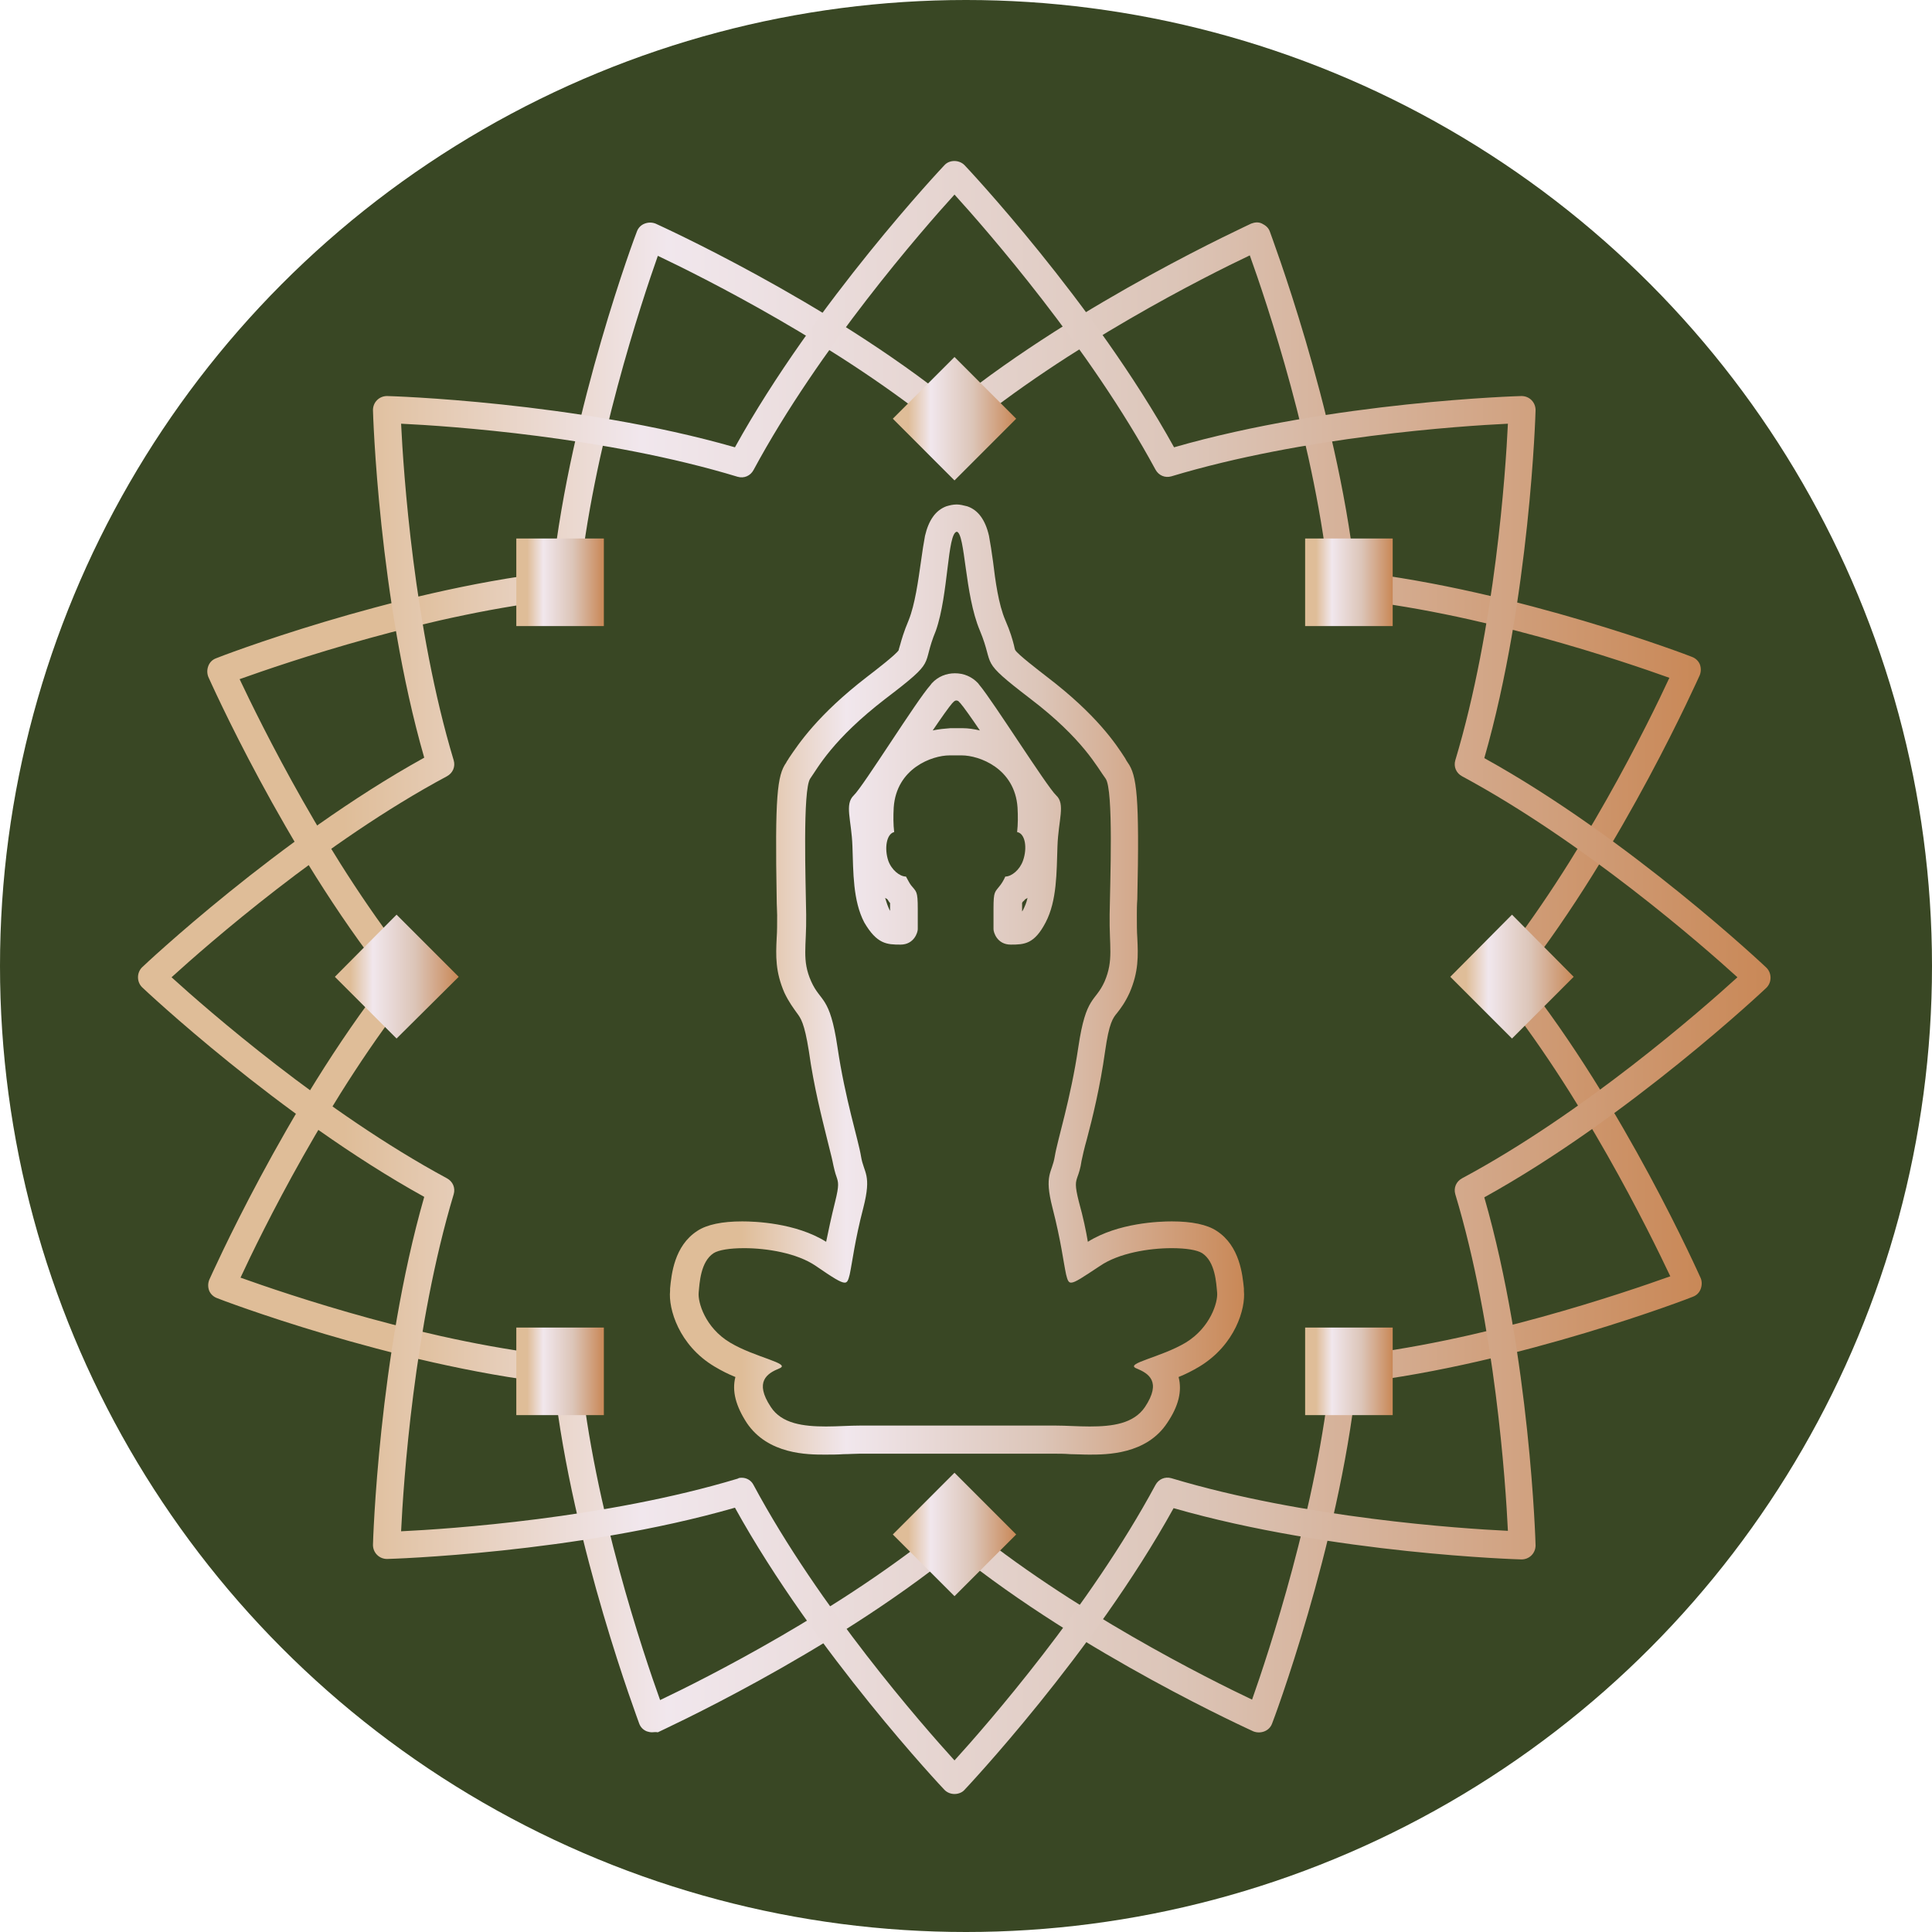
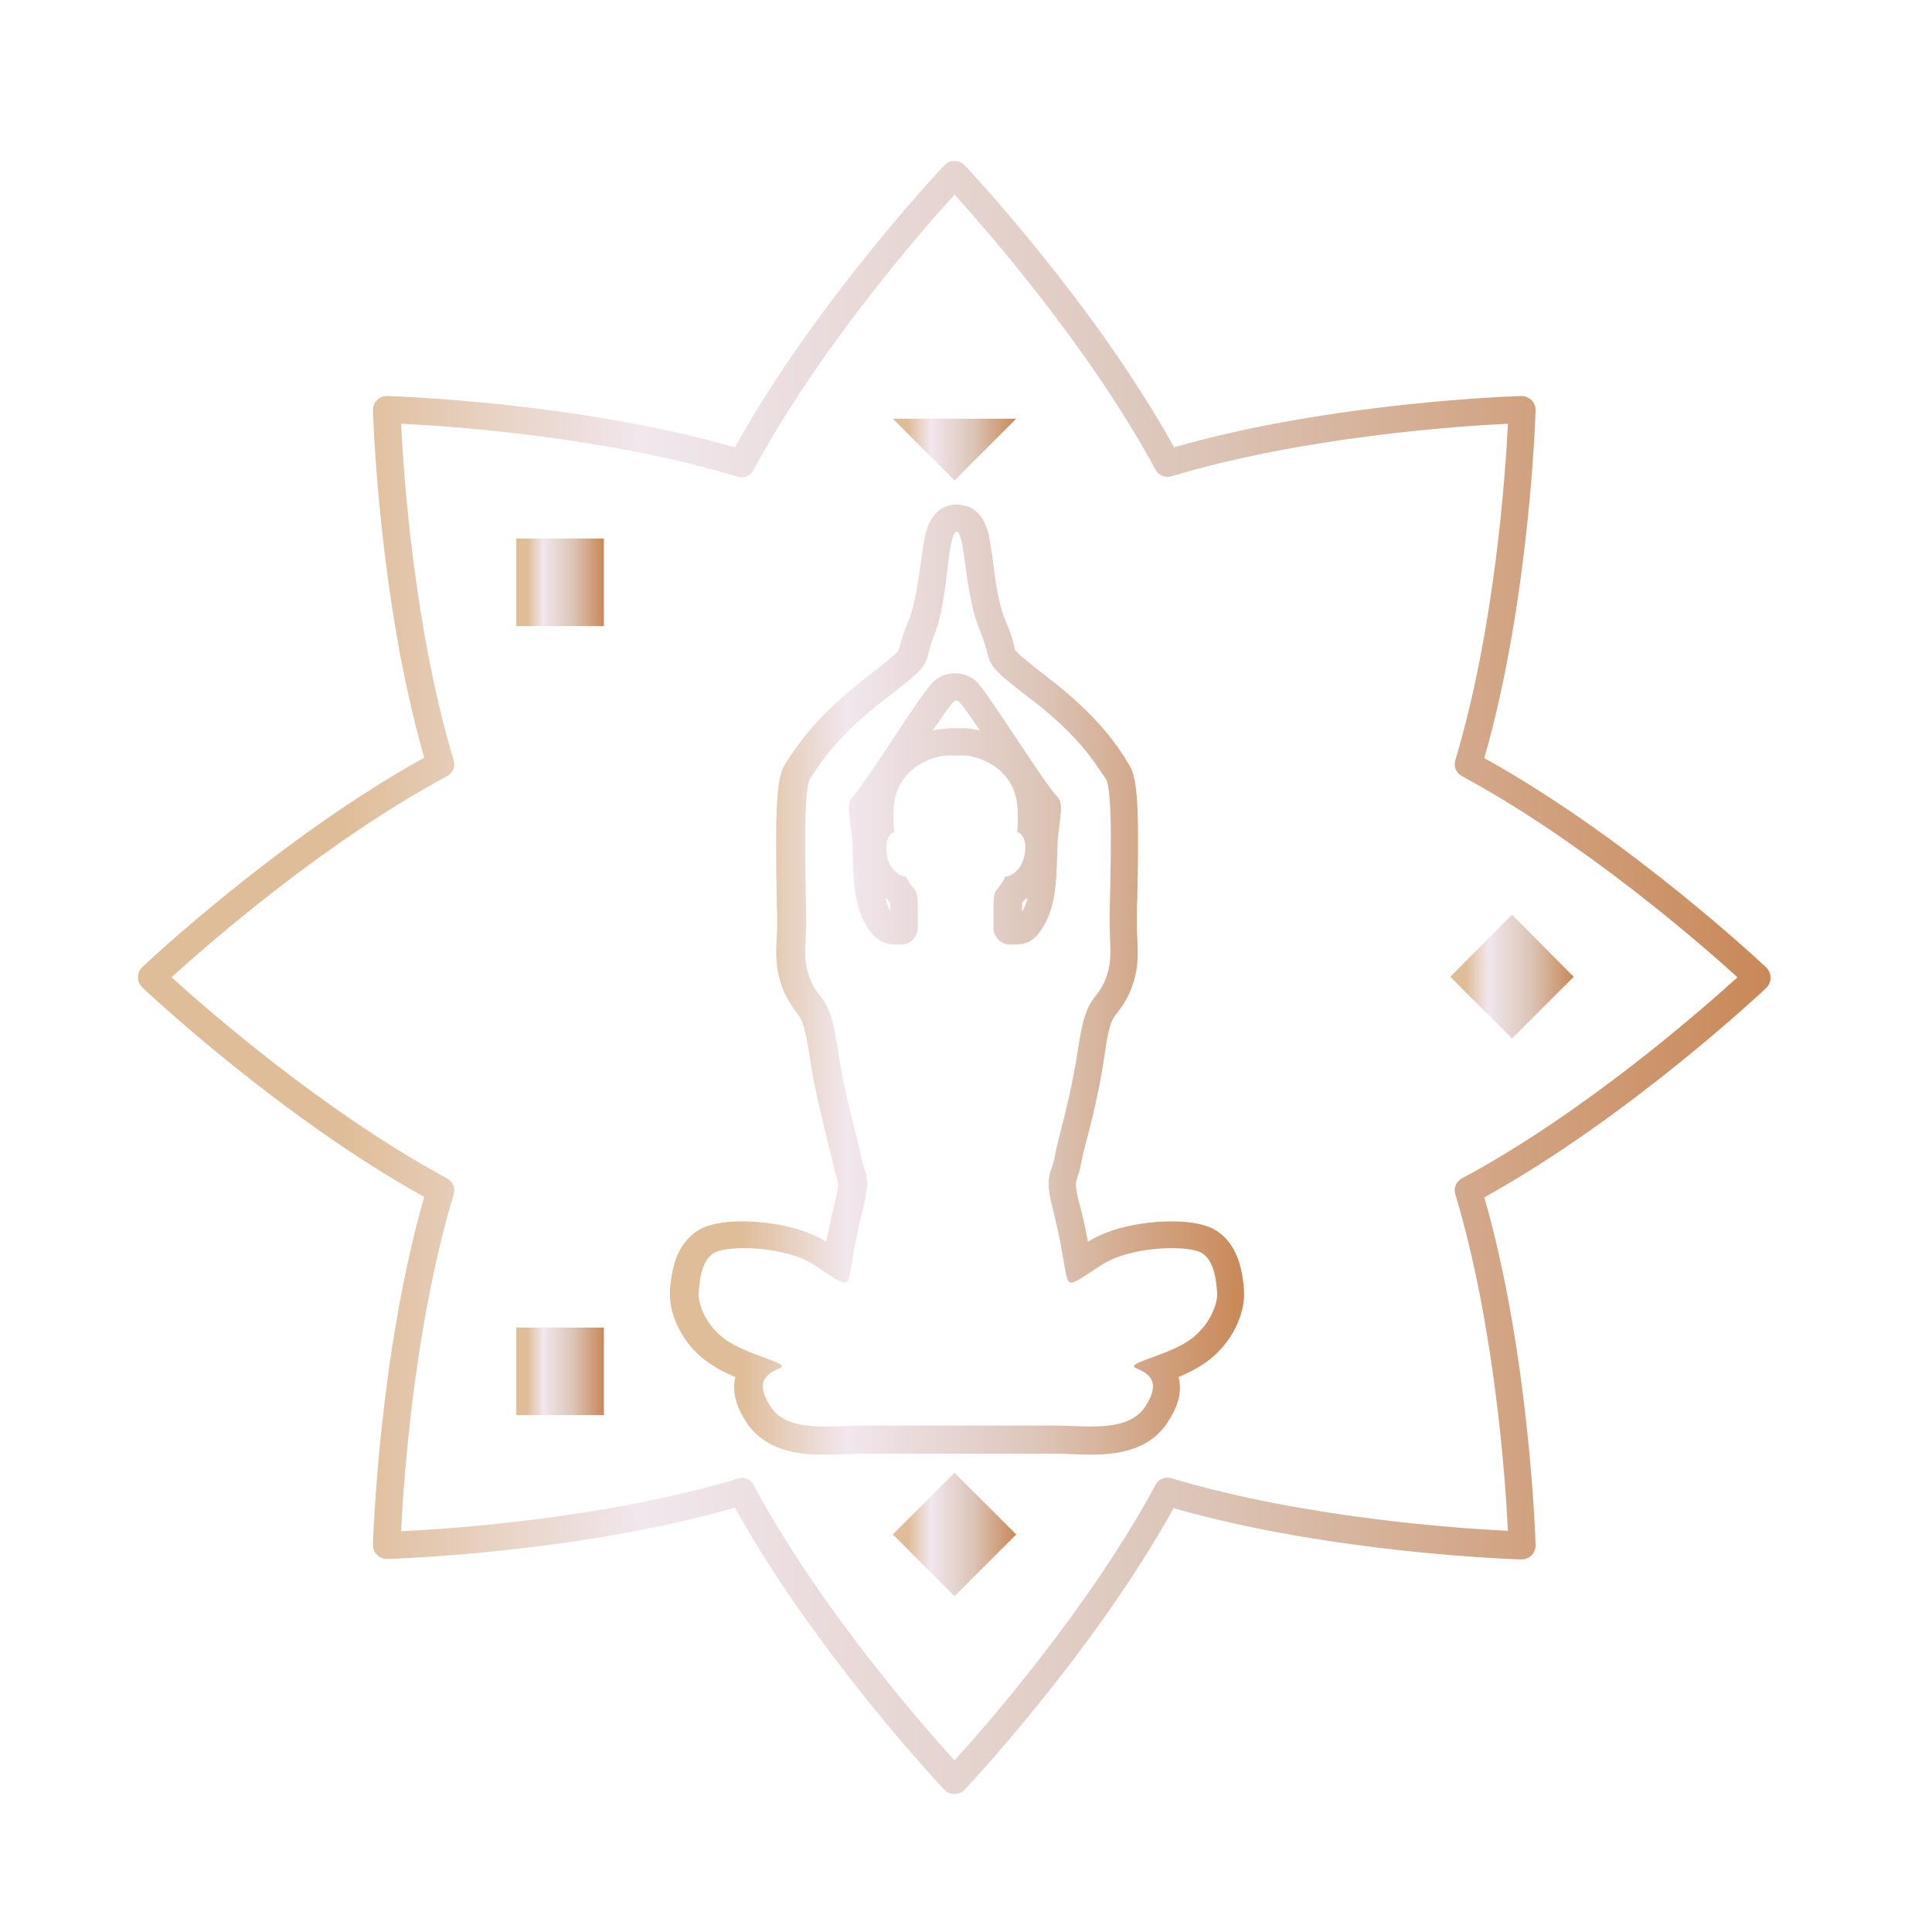
<svg xmlns="http://www.w3.org/2000/svg" width="84" height="84" viewBox="0 0 84 84" fill="none">
-   <circle cx="42" cy="42" r="42" fill="#394724" />
  <path d="M41.599 23.117C41.599 23.117 41.599 23.137 41.599 23.117C41.973 23.196 41.934 25.84 42.604 27.418C43.275 29.036 42.506 28.622 44.794 30.377C47.101 32.133 47.712 33.376 48.068 33.849C48.422 34.323 48.265 38.367 48.245 39.768C48.225 41.168 48.422 41.74 48.028 42.668C47.614 43.595 47.219 43.26 46.884 45.528C46.549 47.797 45.977 49.553 45.859 50.283C45.74 51.013 45.385 51.052 45.76 52.512C46.135 53.972 46.233 54.859 46.352 55.412C46.411 55.648 46.45 55.767 46.569 55.767C46.746 55.767 47.081 55.53 47.831 55.037C48.639 54.485 49.941 54.268 50.947 54.268C51.558 54.268 52.051 54.346 52.268 54.485C52.84 54.859 52.88 55.787 52.919 56.201C52.959 56.615 52.623 57.72 51.558 58.371C50.474 59.022 48.876 59.278 49.409 59.495C49.941 59.712 50.513 60.068 49.783 61.172C49.29 61.902 48.363 62.021 47.377 62.021C46.864 62.021 46.352 61.981 45.878 61.981C44.537 61.981 41.875 61.981 41.658 61.981C41.658 61.981 41.658 61.981 41.638 61.981C41.421 61.981 38.759 61.981 37.417 61.981C36.944 61.981 36.412 62.021 35.919 62.021C34.932 62.021 33.986 61.902 33.513 61.172C32.783 60.068 33.355 59.712 33.887 59.495C34.42 59.278 32.822 59.022 31.738 58.371C30.653 57.72 30.337 56.615 30.377 56.201C30.416 55.787 30.456 54.859 31.027 54.485C31.244 54.346 31.738 54.268 32.349 54.268C33.355 54.268 34.656 54.485 35.465 55.037C36.214 55.55 36.55 55.767 36.727 55.767C36.846 55.767 36.885 55.648 36.944 55.412C37.062 54.859 37.161 53.952 37.536 52.512C37.91 51.052 37.556 51.013 37.437 50.283C37.319 49.553 36.747 47.797 36.412 45.528C36.076 43.26 35.682 43.595 35.268 42.668C34.854 41.74 35.071 41.168 35.051 39.768C35.031 38.367 34.893 34.323 35.228 33.849C35.564 33.376 36.195 32.153 38.502 30.377C40.81 28.622 40.021 29.036 40.691 27.418C41.244 25.84 41.184 23.196 41.599 23.117C41.579 23.117 41.579 23.137 41.599 23.117C41.579 23.137 41.579 23.117 41.599 23.117C41.579 23.117 41.579 23.137 41.599 23.117ZM39.153 41.07C39.745 41.07 39.903 40.537 39.903 40.399C39.903 40.261 39.903 40.3 39.903 39.511C39.903 38.722 39.843 38.781 39.607 38.485C39.547 38.407 39.488 38.288 39.39 38.111C39.114 38.111 38.759 37.815 38.62 37.42C38.443 36.888 38.542 36.256 38.877 36.177C38.837 35.842 38.837 35.487 38.857 35.112C38.975 33.396 40.534 32.843 41.283 32.843C41.342 32.843 41.5 32.843 41.539 32.843H41.559C41.599 32.843 41.776 32.843 41.816 32.843C42.565 32.843 44.123 33.396 44.241 35.112C44.261 35.487 44.261 35.842 44.222 36.177C44.577 36.236 44.675 36.868 44.478 37.42C44.34 37.815 43.985 38.111 43.709 38.111C43.63 38.288 43.551 38.407 43.492 38.485C43.255 38.801 43.196 38.722 43.196 39.511C43.196 40.3 43.196 40.241 43.196 40.399C43.196 40.537 43.354 41.07 43.946 41.07C44.537 41.07 44.971 41.05 45.464 40.103C45.957 39.156 45.938 37.933 45.977 36.789C46.016 35.645 46.332 34.954 45.918 34.579C45.504 34.185 43.157 30.456 42.585 29.785C42.565 29.766 42.545 29.726 42.526 29.707C42.249 29.411 41.894 29.273 41.52 29.273C41.145 29.273 40.79 29.411 40.514 29.707C40.494 29.726 40.474 29.766 40.455 29.785C39.863 30.436 37.536 34.185 37.122 34.579C36.708 34.974 37.023 35.645 37.062 36.789C37.102 37.933 37.082 39.156 37.575 40.103C38.127 41.05 38.561 41.07 39.153 41.07ZM41.599 21.934C41.579 21.934 41.579 21.934 41.599 21.934C41.579 21.934 41.579 21.934 41.599 21.934C41.421 21.934 41.283 21.973 41.145 22.013C40.672 22.19 40.376 22.624 40.218 23.295C40.159 23.611 40.1 23.986 40.041 24.42C39.922 25.248 39.784 26.274 39.508 26.964C39.291 27.477 39.193 27.832 39.133 28.049C39.114 28.128 39.074 28.227 39.074 28.267C38.975 28.444 38.029 29.174 37.694 29.43C35.544 31.087 34.715 32.35 34.301 32.962C34.262 33.041 34.203 33.1 34.183 33.159C33.789 33.711 33.69 34.639 33.769 39.097C33.769 39.373 33.789 39.61 33.789 39.787C33.789 40.162 33.789 40.498 33.769 40.774C33.729 41.563 33.71 42.253 34.104 43.161C34.301 43.575 34.499 43.832 34.637 44.029C34.814 44.266 34.972 44.463 35.169 45.706C35.386 47.264 35.741 48.626 35.958 49.513C36.057 49.928 36.155 50.283 36.195 50.48C36.254 50.776 36.313 51.013 36.372 51.17C36.451 51.407 36.49 51.525 36.313 52.236C36.136 52.946 36.017 53.518 35.919 53.991C34.597 53.163 32.803 53.104 32.27 53.104C31.402 53.104 30.732 53.242 30.317 53.518C29.312 54.169 29.193 55.412 29.134 56.023V56.122C29.055 56.891 29.509 58.489 31.067 59.416C31.363 59.594 31.678 59.752 31.974 59.87C31.816 60.482 31.994 61.133 32.467 61.863C33.394 63.244 35.13 63.244 35.859 63.244C36.136 63.244 36.412 63.244 36.688 63.224C36.924 63.224 37.161 63.204 37.378 63.204H41.599H41.618H45.839C46.056 63.204 46.273 63.204 46.529 63.224C46.785 63.224 47.062 63.244 47.358 63.244C48.107 63.244 49.843 63.244 50.75 61.863C51.243 61.133 51.401 60.482 51.243 59.87C51.539 59.752 51.854 59.594 52.15 59.416C53.708 58.47 54.162 56.891 54.083 56.122V56.023C54.024 55.431 53.905 54.169 52.899 53.518C52.485 53.242 51.815 53.104 50.947 53.104C50.414 53.104 48.62 53.163 47.298 53.991C47.219 53.518 47.101 52.946 46.904 52.236C46.726 51.525 46.766 51.407 46.845 51.17C46.904 51.013 46.983 50.776 47.022 50.48C47.062 50.283 47.141 49.928 47.259 49.513C47.495 48.626 47.831 47.264 48.048 45.706C48.225 44.463 48.383 44.266 48.58 44.029C48.718 43.851 48.916 43.595 49.113 43.161C49.507 42.253 49.487 41.563 49.448 40.774C49.428 40.498 49.428 40.162 49.428 39.787C49.428 39.59 49.428 39.353 49.448 39.097C49.547 34.639 49.428 33.711 49.034 33.159C48.994 33.1 48.955 33.041 48.916 32.962C48.521 32.35 47.693 31.087 45.523 29.43C45.168 29.154 44.241 28.444 44.143 28.267C44.123 28.247 44.103 28.128 44.084 28.049C44.024 27.813 43.926 27.458 43.709 26.964C43.413 26.274 43.275 25.248 43.176 24.42C43.117 23.986 43.058 23.611 42.999 23.295C42.841 22.605 42.526 22.171 42.052 22.013C41.894 21.973 41.737 21.934 41.599 21.934ZM40.553 31.758C40.928 31.206 41.263 30.732 41.401 30.575C41.421 30.555 41.441 30.535 41.461 30.515C41.5 30.476 41.539 30.456 41.579 30.456C41.618 30.456 41.678 30.476 41.697 30.515C41.717 30.535 41.737 30.555 41.756 30.575C41.894 30.732 42.23 31.206 42.604 31.758C42.348 31.699 42.092 31.66 41.855 31.66H41.599H41.579H41.322C41.086 31.679 40.829 31.699 40.553 31.758ZM44.577 39.097C44.616 39.077 44.656 39.057 44.675 39.038C44.636 39.235 44.557 39.413 44.478 39.57C44.458 39.59 44.458 39.61 44.439 39.63V39.511C44.439 39.393 44.439 39.314 44.439 39.255C44.458 39.235 44.458 39.215 44.478 39.196C44.517 39.176 44.537 39.136 44.577 39.097ZM38.719 39.63C38.699 39.61 38.699 39.59 38.68 39.57C38.601 39.413 38.542 39.235 38.483 39.038C38.522 39.057 38.542 39.077 38.581 39.097C38.601 39.136 38.64 39.176 38.66 39.215C38.68 39.235 38.68 39.255 38.699 39.255C38.699 39.314 38.699 39.393 38.699 39.511V39.63H38.719Z" fill="url(#paint0_linear_255_247)" />
-   <path d="M28.345 75.317C28.266 75.317 28.188 75.297 28.128 75.278C27.971 75.218 27.852 75.1 27.793 74.942C27.773 74.863 24.894 67.288 24.085 60.146C17.005 59.338 9.511 56.477 9.432 56.438C9.274 56.378 9.156 56.26 9.096 56.122C9.037 55.964 9.037 55.806 9.096 55.648C9.136 55.57 12.41 48.172 16.828 42.53C12.37 36.907 9.096 29.509 9.057 29.43C8.998 29.273 8.998 29.115 9.057 28.957C9.116 28.799 9.234 28.681 9.392 28.622C9.471 28.582 16.946 25.702 24.026 24.873C24.815 17.712 27.655 10.137 27.694 10.058C27.754 9.9 27.872 9.782 28.03 9.722C28.188 9.663 28.345 9.663 28.503 9.722C28.582 9.762 35.899 13.056 41.461 17.535C47.022 13.076 54.339 9.762 54.398 9.722C54.556 9.663 54.714 9.644 54.872 9.722C55.029 9.801 55.148 9.9 55.207 10.058C55.227 10.137 58.106 17.712 58.915 24.854C65.995 25.662 73.489 28.523 73.568 28.562C73.726 28.622 73.844 28.74 73.904 28.878C73.963 29.036 73.963 29.194 73.904 29.352C73.864 29.43 70.59 36.828 66.172 42.47C70.63 48.093 73.904 55.491 73.943 55.57C74.002 55.708 74.002 55.885 73.943 56.043C73.884 56.201 73.766 56.319 73.608 56.378C73.529 56.418 66.054 59.298 58.974 60.127C58.185 67.288 55.345 74.863 55.306 74.942C55.246 75.1 55.128 75.218 54.97 75.278C54.812 75.337 54.655 75.337 54.497 75.278C54.418 75.238 47.101 71.944 41.539 67.465C35.978 71.963 28.661 75.278 28.602 75.317C28.503 75.297 28.424 75.317 28.345 75.317ZM10.457 55.55C12.39 56.24 18.76 58.43 24.697 59.002C24.973 59.022 25.19 59.259 25.229 59.535C25.821 65.532 27.99 71.944 28.7 73.916C30.574 73.029 36.589 70.01 41.184 66.203C41.401 66.025 41.717 66.025 41.934 66.203C46.549 70.01 52.564 73.009 54.438 73.897C55.128 71.944 57.278 65.493 57.869 59.515C57.889 59.239 58.126 59.022 58.402 58.983C64.319 58.371 70.689 56.181 72.622 55.491C71.734 53.617 68.756 47.521 64.969 42.865C64.792 42.648 64.792 42.332 64.969 42.115C68.736 37.44 71.715 31.344 72.582 29.47C70.649 28.779 64.279 26.59 58.343 26.017C58.067 25.998 57.85 25.761 57.81 25.485C57.219 19.488 55.049 13.076 54.339 11.103C52.466 11.991 46.45 15.009 41.855 18.817C41.638 18.994 41.322 18.994 41.106 18.817C36.491 15.009 30.475 12.011 28.602 11.123C27.911 13.076 25.762 19.527 25.17 25.505C25.15 25.781 24.914 25.998 24.637 26.037C18.721 26.649 12.351 28.839 10.418 29.529C11.305 31.403 14.283 37.499 18.07 42.155C18.247 42.372 18.247 42.687 18.07 42.904C14.303 47.58 11.325 53.676 10.457 55.55Z" fill="url(#paint1_linear_255_247)" />
  <path d="M41.5 78C41.342 78 41.184 77.941 41.066 77.822C41.007 77.763 35.445 71.865 31.954 65.552C25.032 67.544 16.906 67.781 16.828 67.781C16.67 67.781 16.512 67.722 16.394 67.603C16.275 67.485 16.216 67.327 16.216 67.169C16.216 67.091 16.453 58.983 18.445 52.038C12.134 48.547 6.237 42.983 6.178 42.924C6.059 42.806 6 42.648 6 42.49C6 42.332 6.059 42.175 6.178 42.056C6.237 41.997 12.134 36.434 18.445 32.942C16.453 26.017 16.216 17.909 16.216 17.831C16.216 17.673 16.275 17.515 16.394 17.396C16.512 17.278 16.67 17.219 16.828 17.219C16.906 17.219 25.012 17.456 31.954 19.448C35.445 13.135 41.007 7.237 41.066 7.178C41.283 6.941 41.697 6.941 41.934 7.178C41.993 7.237 47.555 13.135 51.046 19.448C57.968 17.456 66.074 17.219 66.153 17.219C66.311 17.219 66.468 17.278 66.587 17.396C66.705 17.515 66.764 17.673 66.764 17.831C66.764 17.909 66.528 26.017 64.535 32.962C70.847 36.453 76.744 42.017 76.803 42.076C76.921 42.194 76.98 42.352 76.98 42.51C76.98 42.668 76.921 42.825 76.803 42.944C76.744 43.003 70.847 48.566 64.535 52.058C66.528 58.983 66.764 67.11 66.764 67.189C66.764 67.347 66.705 67.505 66.587 67.623C66.468 67.742 66.311 67.801 66.153 67.801C66.074 67.801 57.968 67.564 51.026 65.572C47.535 71.884 41.973 77.783 41.914 77.842C41.816 77.941 41.658 78 41.5 78ZM32.25 64.25C32.467 64.25 32.664 64.368 32.763 64.565C35.623 69.892 40.1 75.001 41.5 76.54C42.9 75.001 47.377 69.872 50.237 64.565C50.375 64.309 50.651 64.191 50.927 64.269C56.706 66.006 63.49 66.459 65.561 66.558C65.463 64.487 65.009 57.681 63.273 51.92C63.194 51.644 63.313 51.368 63.569 51.23C68.874 48.389 74.002 43.891 75.541 42.49C74.002 41.09 68.874 36.611 63.569 33.751C63.313 33.613 63.194 33.337 63.273 33.06C65.009 27.28 65.463 20.494 65.561 18.422C63.49 18.521 56.686 18.975 50.927 20.711C50.651 20.79 50.375 20.671 50.237 20.415C47.377 15.128 42.9 9.999 41.5 8.46C40.1 9.999 35.623 15.128 32.763 20.435C32.625 20.691 32.349 20.809 32.073 20.73C26.294 18.975 19.51 18.521 17.439 18.422C17.538 20.494 17.991 27.3 19.727 33.06C19.806 33.337 19.687 33.613 19.431 33.751C14.126 36.592 8.998 41.09 7.459 42.49C8.998 43.891 14.126 48.369 19.431 51.23C19.687 51.368 19.806 51.644 19.727 51.92C17.991 57.7 17.538 64.487 17.439 66.578C19.51 66.479 26.314 66.025 32.073 64.289C32.132 64.25 32.191 64.25 32.25 64.25Z" fill="url(#paint2_linear_255_247)" />
-   <path d="M38.818 18.205L41.5 20.888L44.182 18.205L41.5 15.522L38.818 18.205Z" fill="url(#paint3_linear_255_247)" />
+   <path d="M38.818 18.205L41.5 20.888L44.182 18.205L38.818 18.205Z" fill="url(#paint3_linear_255_247)" />
  <path d="M38.818 66.716L41.5 69.399L44.182 66.716L41.5 64.033L38.818 66.716Z" fill="url(#paint4_linear_255_247)" />
-   <path d="M14.559 42.47L17.242 45.153L19.944 42.47L17.242 39.768L14.559 42.47Z" fill="url(#paint5_linear_255_247)" />
  <path d="M65.739 39.768L63.056 42.47L65.739 45.153L68.421 42.47L65.739 39.768Z" fill="url(#paint6_linear_255_247)" />
  <path d="M26.255 23.413H22.448V27.221H26.255V23.413Z" fill="url(#paint7_linear_255_247)" />
-   <path d="M60.552 57.72H56.745V61.527H60.552V57.72Z" fill="url(#paint8_linear_255_247)" />
  <path d="M26.255 57.72H22.448V61.527H26.255V57.72Z" fill="url(#paint9_linear_255_247)" />
-   <path d="M60.552 23.413H56.745V27.221H60.552V23.413Z" fill="url(#paint10_linear_255_247)" />
  <defs>
    <linearGradient id="paint0_linear_255_247" x1="29.099" y1="42.591" x2="54.065" y2="42.591" gradientUnits="userSpaceOnUse">
      <stop offset="0.126" stop-color="#DFBD98" />
      <stop offset="0.308" stop-color="#F1E7ED" />
      <stop offset="0.647" stop-color="#DCC5B8" />
      <stop offset="1" stop-color="#C98857" />
    </linearGradient>
    <linearGradient id="paint1_linear_255_247" x1="9.023" y1="42.498" x2="73.969" y2="42.498" gradientUnits="userSpaceOnUse">
      <stop offset="0.126" stop-color="#DFBD98" />
      <stop offset="0.308" stop-color="#F1E7ED" />
      <stop offset="0.647" stop-color="#DCC5B8" />
      <stop offset="1" stop-color="#C98857" />
    </linearGradient>
    <linearGradient id="paint2_linear_255_247" x1="6" y1="42.502" x2="76.992" y2="42.502" gradientUnits="userSpaceOnUse">
      <stop offset="0.126" stop-color="#DFBD98" />
      <stop offset="0.308" stop-color="#F1E7ED" />
      <stop offset="0.647" stop-color="#DCC5B8" />
      <stop offset="1" stop-color="#C98857" />
    </linearGradient>
    <linearGradient id="paint3_linear_255_247" x1="38.809" y1="18.207" x2="44.182" y2="18.207" gradientUnits="userSpaceOnUse">
      <stop offset="0.126" stop-color="#DFBD98" />
      <stop offset="0.308" stop-color="#F1E7ED" />
      <stop offset="0.647" stop-color="#DCC5B8" />
      <stop offset="1" stop-color="#C98857" />
    </linearGradient>
    <linearGradient id="paint4_linear_255_247" x1="38.809" y1="66.717" x2="44.182" y2="66.717" gradientUnits="userSpaceOnUse">
      <stop offset="0.126" stop-color="#DFBD98" />
      <stop offset="0.308" stop-color="#F1E7ED" />
      <stop offset="0.647" stop-color="#DCC5B8" />
      <stop offset="1" stop-color="#C98857" />
    </linearGradient>
    <linearGradient id="paint5_linear_255_247" x1="14.561" y1="42.462" x2="19.934" y2="42.462" gradientUnits="userSpaceOnUse">
      <stop offset="0.126" stop-color="#DFBD98" />
      <stop offset="0.308" stop-color="#F1E7ED" />
      <stop offset="0.647" stop-color="#DCC5B8" />
      <stop offset="1" stop-color="#C98857" />
    </linearGradient>
    <linearGradient id="paint6_linear_255_247" x1="63.058" y1="42.462" x2="68.431" y2="42.462" gradientUnits="userSpaceOnUse">
      <stop offset="0.126" stop-color="#DFBD98" />
      <stop offset="0.308" stop-color="#F1E7ED" />
      <stop offset="0.647" stop-color="#DCC5B8" />
      <stop offset="1" stop-color="#C98857" />
    </linearGradient>
    <linearGradient id="paint7_linear_255_247" x1="22.45" y1="25.311" x2="26.249" y2="25.311" gradientUnits="userSpaceOnUse">
      <stop offset="0.126" stop-color="#DFBD98" />
      <stop offset="0.308" stop-color="#F1E7ED" />
      <stop offset="0.647" stop-color="#DCC5B8" />
      <stop offset="1" stop-color="#C98857" />
    </linearGradient>
    <linearGradient id="paint8_linear_255_247" x1="56.742" y1="59.613" x2="60.541" y2="59.613" gradientUnits="userSpaceOnUse">
      <stop offset="0.126" stop-color="#DFBD98" />
      <stop offset="0.308" stop-color="#F1E7ED" />
      <stop offset="0.647" stop-color="#DCC5B8" />
      <stop offset="1" stop-color="#C98857" />
    </linearGradient>
    <linearGradient id="paint9_linear_255_247" x1="22.45" y1="59.613" x2="26.249" y2="59.613" gradientUnits="userSpaceOnUse">
      <stop offset="0.126" stop-color="#DFBD98" />
      <stop offset="0.308" stop-color="#F1E7ED" />
      <stop offset="0.647" stop-color="#DCC5B8" />
      <stop offset="1" stop-color="#C98857" />
    </linearGradient>
    <linearGradient id="paint10_linear_255_247" x1="56.742" y1="25.311" x2="60.541" y2="25.311" gradientUnits="userSpaceOnUse">
      <stop offset="0.126" stop-color="#DFBD98" />
      <stop offset="0.308" stop-color="#F1E7ED" />
      <stop offset="0.647" stop-color="#DCC5B8" />
      <stop offset="1" stop-color="#C98857" />
    </linearGradient>
  </defs>
</svg>